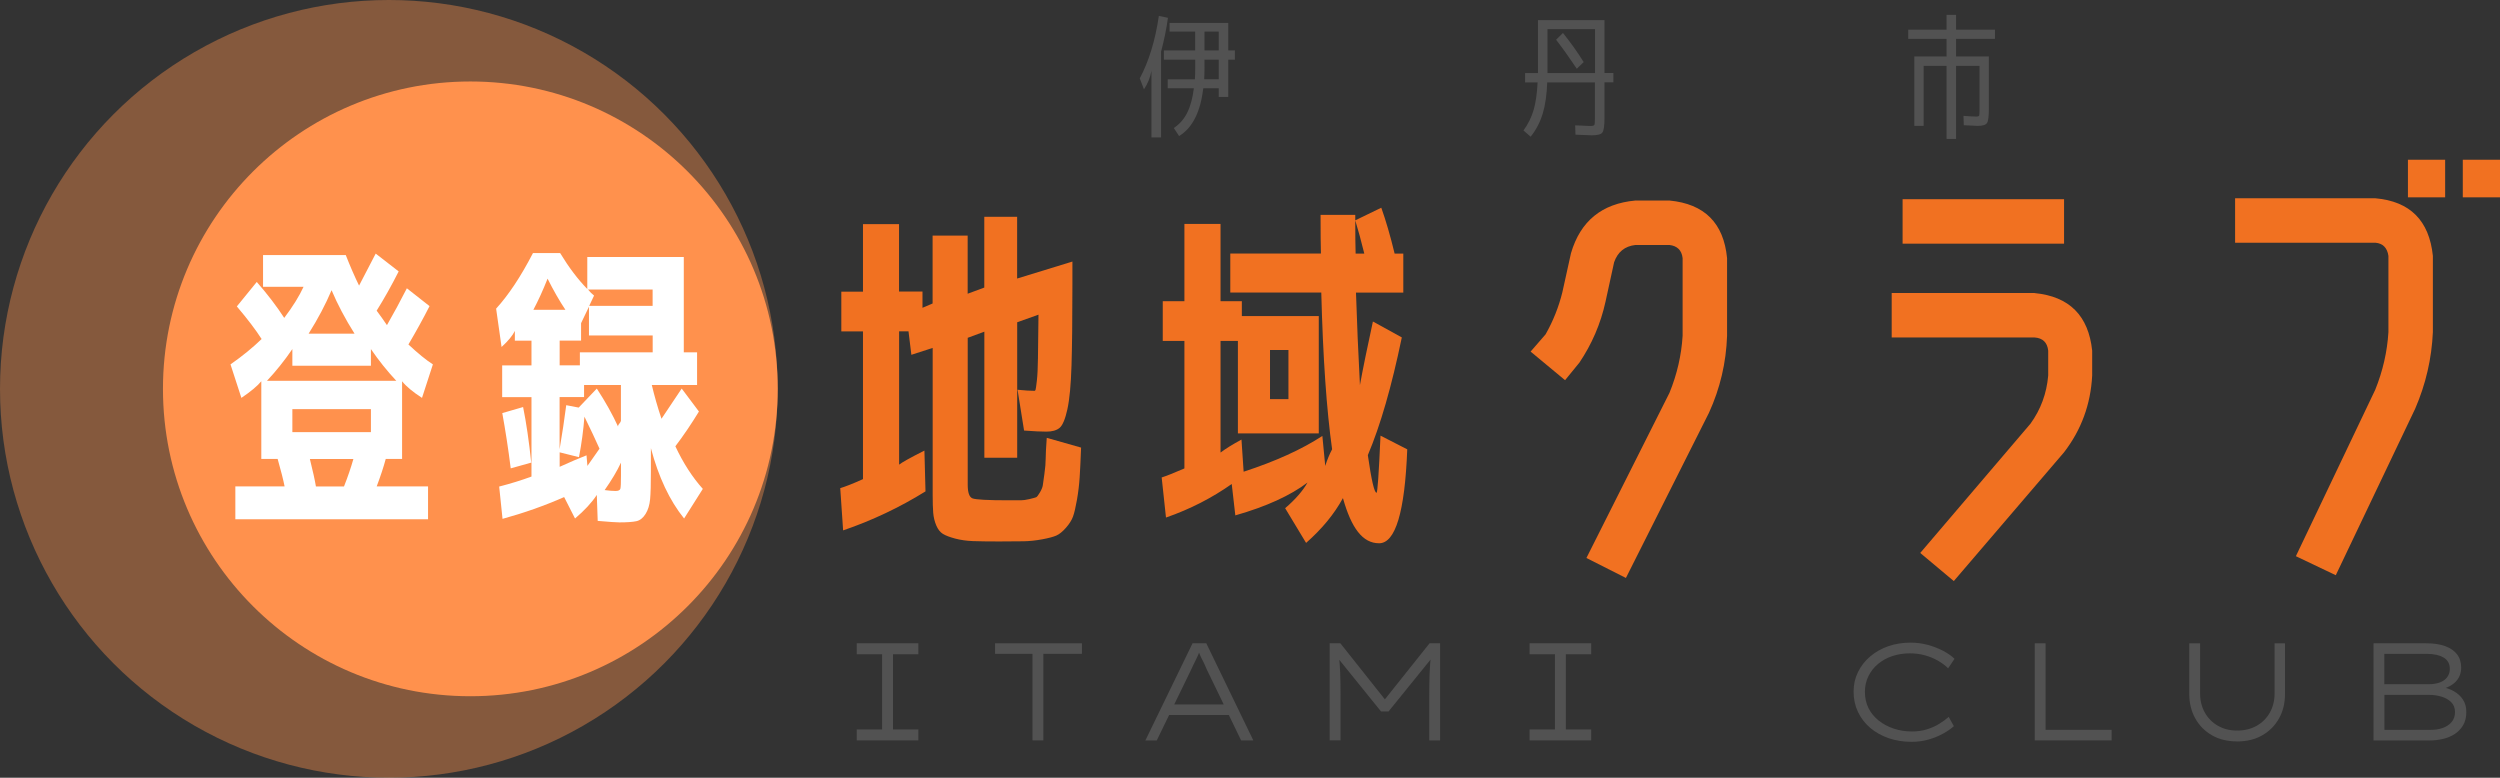
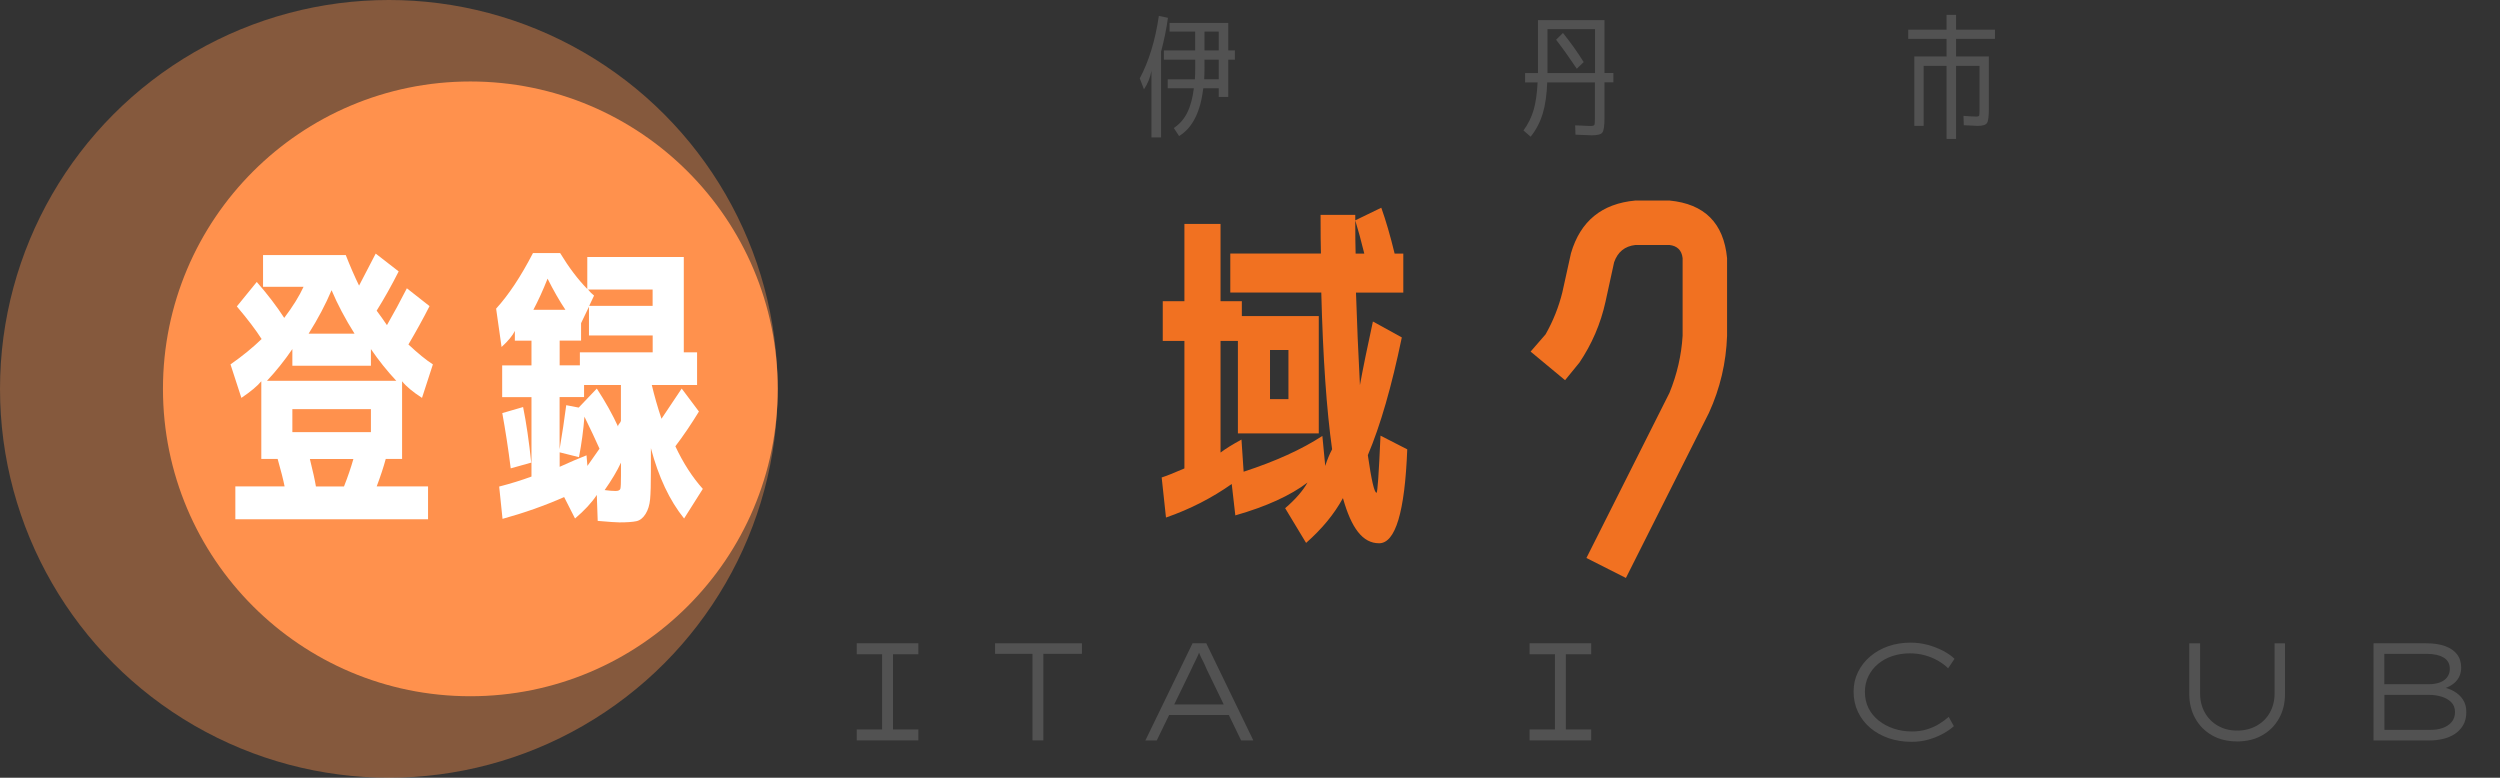
<svg xmlns="http://www.w3.org/2000/svg" id="uuid-12a87bab-b70b-4fdb-a13f-c8df4a29c87a" width="417.89" height="130" viewBox="0 0 417.89 130">
  <rect x="0" y="0" width="417.89" height="130" fill="#333333" stroke="none" />
  <defs>
    <style>.uuid-a697d2d4-9040-4dd7-81c6-583aacc61716{fill:#525252;}.uuid-14a8b7c1-cb95-4122-808d-fff9fe5165e4{fill:#f17121;}.uuid-052ced56-89bd-4861-8423-30e79bd6021d{fill:#fff;}.uuid-754ca140-ea1f-4115-8936-7ec1c2fc5ec6{opacity:.4;}.uuid-754ca140-ea1f-4115-8936-7ec1c2fc5ec6,.uuid-b6a6093d-fe6c-418a-b5ee-5858a21391bf{fill:#ff914d;}</style>
  </defs>
  <g id="uuid-09544bd9-f042-46c2-a2b0-6816d7911098">
-     <path class="uuid-14a8b7c1-cb95-4122-808d-fff9fe5165e4" d="M150.28,37.44v11.29h3.92v2.72l1.69-.72v-11.35h5.86v9.72l2.78-1.03v-11.83h5.49v10.32l9.24-2.84v3.98c0,5.72-.05,10.18-.15,13.4-.1,3.22-.33,5.66-.69,7.31-.36,1.65-.8,2.69-1.3,3.11-.5.42-1.24.63-2.2.63-.89,0-2.13-.06-3.74-.18l-1.09-6.82c1.21.12,2.15.18,2.84.18.08,0,.14-.07.18-.21.04-.14.11-.64.21-1.51.1-.87.16-2.11.18-3.74.02-1.63.05-4.05.09-7.27l-3.56,1.27v22.64h-5.49v-21.07l-2.78,1.03v24.57c0,1.29.26,2.04.78,2.26.52.22,2.56.33,6.1.33h1.99c.4,0,.89-.07,1.48-.21.58-.14.95-.24,1.09-.3.14-.06.35-.33.63-.81.28-.48.44-.88.48-1.18.04-.3.13-.95.27-1.93.14-.99.21-1.82.21-2.51s.06-1.85.18-3.5l5.74,1.63c-.08,2.09-.16,3.75-.24,4.98-.08,1.23-.23,2.48-.45,3.74-.22,1.27-.44,2.2-.66,2.81-.22.6-.61,1.23-1.18,1.87-.56.64-1.1,1.08-1.6,1.3-.5.22-1.29.43-2.36.63-1.07.2-2.1.31-3.11.33-1.01.02-2.38.03-4.1.03-1.85,0-3.31-.02-4.38-.06-1.07-.04-2.05-.18-2.96-.42-.9-.24-1.59-.5-2.05-.78-.46-.28-.84-.75-1.12-1.42-.28-.66-.45-1.37-.51-2.11s-.09-1.76-.09-3.05v-24.51l-3.56,1.15-.48-3.92h-1.57v22.28c.44-.36,1.85-1.15,4.23-2.35l.18,6.82c-4.35,2.7-8.94,4.87-13.77,6.52l-.48-7.06c.92-.28,2.19-.78,3.8-1.51v-24.69h-3.62v-6.64h3.62v-11.29h6.04Z" />
    <path class="uuid-14a8b7c1-cb95-4122-808d-fff9fe5165e4" d="M230.1,82.36c.16,0,.38-3.18.66-9.54l4.47,2.29c-.4,10.46-1.97,15.7-4.71,15.7s-4.63-2.52-6.04-7.55c-1.45,2.66-3.5,5.15-6.16,7.49l-3.5-5.8c1.69-1.45,2.94-2.88,3.74-4.29-2.86,2.17-6.88,4.01-12.07,5.49l-.6-5.25c-3.3,2.33-6.96,4.21-10.99,5.61l-.72-6.7c.76-.24,2.03-.74,3.8-1.51v-21.31h-3.62v-6.64h3.62v-12.92h6.04v12.92h3.56v2.48h12.86v19.62h-13.52v-15.46h-2.9v18.66c.84-.64,2.01-1.37,3.5-2.17l.36,5.37c5.31-1.73,9.7-3.72,13.16-5.98l.48,5.01c.32-1.01.7-1.93,1.15-2.78-.93-6.6-1.53-15.33-1.81-26.2h-15.21v-6.52h15.15c-.04-1.37-.06-3.52-.06-6.46h5.8v.91l4.35-2.11c.76,2.13,1.51,4.69,2.23,7.67h1.45v6.52h-7.91c.16,4.99.38,10.14.66,15.46.52-2.86,1.25-6.4,2.17-10.63l4.83,2.66c-1.69,8.17-3.58,14.73-5.68,19.68.6,4.19,1.09,6.28,1.45,6.28ZM215.37,66.72v-8.21h-3.08v8.21h3.08ZM226.6,42.39h1.45c-.52-2.13-1.03-3.98-1.51-5.55,0,2.5.02,4.35.06,5.55Z" />
    <path class="uuid-a697d2d4-9040-4dd7-81c6-583aacc61716" d="M194.08,8.61v14.36h-1.61v-11.14c-.2,1.12-.61,2.15-1.25,3.1l-.7-1.83c1.53-2.87,2.59-6.35,3.19-10.44l1.52.32c-.27,1.95-.66,3.83-1.15,5.64ZM199.78,9.97h-5.23v-1.54h5.23v-3.15h-4.28v-1.45h9.81v4.6h1.11v1.54h-1.11v6.23h-1.59v-1.45h-2.58c-.48,3.99-1.83,6.65-4.05,7.99l-.88-1.34c.98-.66,1.74-1.53,2.26-2.6.53-1.07.89-2.42,1.09-4.05h-4.37v-1.49h4.55c.03-.58.05-1.27.05-2.05v-1.24ZM201.3,13.25h2.42v-3.28h-2.38v1.24c0,.78-.02,1.46-.05,2.05ZM203.72,5.28h-2.38v3.15h2.38v-3.15Z" />
    <path class="uuid-a697d2d4-9040-4dd7-81c6-583aacc61716" d="M254.93,13.77v-1.56h2.15V3.37h11.12v8.83h1.49v1.56h-1.49v5.99c0,1.3-.12,2.1-.36,2.41-.24.31-.83.46-1.77.46-.27,0-1.18-.04-2.72-.11l-.05-1.56c1.54.08,2.38.11,2.51.11.39,0,.62-.06.69-.17.07-.11.1-.49.1-1.14v-5.98h-7.97c-.08,2.05-.32,3.79-.75,5.2-.42,1.41-1.09,2.71-2.02,3.88l-1.2-1.04c.79-1.09,1.35-2.23,1.7-3.44.35-1.21.57-2.74.66-4.6h-2.11ZM258.67,12.21h7.95v-7.34h-7.95v7.34ZM260.11,6.64l1.15-1.13c1.28,1.6,2.44,3.22,3.46,4.87l-1.15,1.11c-1.18-1.77-2.33-3.38-3.46-4.85Z" />
    <path class="uuid-a697d2d4-9040-4dd7-81c6-583aacc61716" d="M333.47,6.5h-6.5v2.94h5.48v8.72c0,1.28-.1,2.08-.31,2.4s-.72.48-1.55.48c-.21,0-.99-.04-2.33-.11l-.05-1.56c1,.08,1.71.11,2.15.11.29,0,.45-.06.48-.17s.05-.49.05-1.14v-7.16h-3.92v12.21h-1.59v-12.21h-3.83v10.03h-1.56v-11.6h5.39v-2.94h-6.41v-1.54h6.41v-2.47h1.59v2.47h6.5v1.54Z" />
    <path class="uuid-14a8b7c1-cb95-4122-808d-fff9fe5165e4" d="M263.96,60.67l-2.35,2.88-5.76-4.78,2.5-2.88c1.26-2.22,2.2-4.57,2.81-7.05l1.44-6.52c1.57-5.36,5.16-8.29,10.77-8.8h5.69c5.86.56,9.07,3.77,9.63,9.63v12.97c-.15,4.5-1.16,8.8-3.03,12.89l-13.88,27.6-6.6-3.34,13.88-27.6c1.26-3.08,2-6.27,2.2-9.55v-12.97c-.15-1.31-.89-2.05-2.2-2.2h-5.69c-1.77.2-2.96,1.16-3.56,2.88l-1.44,6.6c-.81,3.69-2.28,7.1-4.4,10.24Z" />
-     <path class="uuid-14a8b7c1-cb95-4122-808d-fff9fe5165e4" d="M340.09,48.99c5.81.56,9.02,3.77,9.63,9.63v4.17c-.25,4.8-1.82,9.07-4.7,12.81l-18.43,21.53-5.61-4.7,18.43-21.61c1.72-2.38,2.7-5.05,2.96-8.04v-4.17c-.15-1.36-.91-2.1-2.27-2.2h-23.89v-7.43h23.89ZM318.03,40.73v-7.43h26.99v7.43h-26.99Z" />
-     <path class="uuid-14a8b7c1-cb95-4122-808d-fff9fe5165e4" d="M397.04,65.14c1.26-3.13,2-6.34,2.2-9.63v-12.74c-.2-1.36-.94-2.1-2.2-2.2h-23.43v-7.43h23.43c5.81.51,9.02,3.72,9.63,9.63v12.74c-.2,4.45-1.19,8.72-2.96,12.81l-13.27,27.83-6.67-3.18,13.27-27.83ZM402.5,32.99v-6.29h6.22v6.29h-6.22ZM411.67,32.99v-6.29h6.22v6.29h-6.22Z" />
    <path class="uuid-a697d2d4-9040-4dd7-81c6-583aacc61716" d="M143.21,123.76v-1.83h4.24v-12.57h-4.24v-1.83h10.3v1.83h-4.24v12.57h4.24v1.83h-10.3Z" />
    <path class="uuid-a697d2d4-9040-4dd7-81c6-583aacc61716" d="M172.59,123.76v-14.47h-6.26v-1.76h14.52v1.76h-6.45v14.47h-1.81Z" />
    <path class="uuid-a697d2d4-9040-4dd7-81c6-583aacc61716" d="M191.46,123.76l7.88-16.23h2.3l7.86,16.23h-2.04l-5.77-11.92c-.18-.45-.35-.82-.49-1.1-.14-.29-.26-.53-.37-.73-.11-.2-.21-.43-.3-.67-.09-.25-.22-.56-.37-.95l.56-.02c-.17.45-.31.81-.43,1.08-.12.27-.23.51-.34.73-.11.22-.23.46-.36.73-.13.27-.3.62-.5,1.06l-5.73,11.8h-1.9ZM194.73,119.52l.74-1.76h9.92l.32,1.76h-10.99Z" />
-     <path class="uuid-a697d2d4-9040-4dd7-81c6-583aacc61716" d="M222.26,123.76v-16.23h1.79l7.79,9.81h-.7l7.82-9.81h1.76v16.23h-1.81v-7.56c0-1.33.02-2.55.06-3.68.04-1.12.13-2.25.27-3.4l.26.67-7.4,9.14h-1.25l-7.4-9.16.3-.65c.14,1.11.23,2.23.27,3.35.04,1.12.06,2.36.06,3.72v7.56h-1.81Z" />
    <path class="uuid-a697d2d4-9040-4dd7-81c6-583aacc61716" d="M255.68,123.76v-1.83h4.24v-12.57h-4.24v-1.83h10.3v1.83h-4.24v12.57h4.24v1.83h-10.3Z" />
    <path class="uuid-a697d2d4-9040-4dd7-81c6-583aacc61716" d="M319.5,124c-1.36,0-2.63-.21-3.81-.61-1.18-.41-2.21-.99-3.08-1.73-.87-.74-1.55-1.63-2.04-2.66-.49-1.03-.73-2.15-.73-3.37s.24-2.28.73-3.28c.49-1,1.16-1.87,2.03-2.61.87-.74,1.87-1.31,3.03-1.72,1.15-.4,2.4-.6,3.75-.6.99,0,1.95.13,2.88.38.93.26,1.78.59,2.56,1,.78.41,1.41.85,1.89,1.33l-1.07,1.58c-.48-.48-1.06-.91-1.73-1.29-.67-.38-1.4-.68-2.19-.89-.79-.22-1.62-.32-2.5-.32-1,0-1.96.15-2.88.45-.91.3-1.71.74-2.4,1.31-.69.57-1.23,1.26-1.62,2.05-.39.8-.59,1.67-.59,2.61,0,1.02.2,1.94.61,2.75.41.81.98,1.5,1.71,2.08.73.57,1.56,1.02,2.5,1.33.94.32,1.96.48,3.04.48.91,0,1.75-.12,2.52-.36s1.45-.55,2.06-.93c.61-.38,1.13-.76,1.57-1.15l.86,1.55c-.43.4-1.02.81-1.75,1.22-.74.41-1.55.75-2.46,1.01-.9.26-1.86.39-2.86.39Z" />
-     <path class="uuid-a697d2d4-9040-4dd7-81c6-583aacc61716" d="M340.12,123.76v-16.23h1.81v14.47h11.04v1.76h-12.85Z" />
    <path class="uuid-a697d2d4-9040-4dd7-81c6-583aacc61716" d="M373.93,123.93c-1.61,0-3.01-.34-4.2-1.03-1.19-.69-2.12-1.63-2.78-2.82-.66-1.19-1-2.55-1-4.08v-8.46h1.81v8.39c0,1.19.27,2.26.8,3.2.53.94,1.27,1.68,2.2,2.2.94.53,1.99.79,3.17.79,1.24,0,2.33-.26,3.27-.79.94-.53,1.68-1.26,2.21-2.2.53-.94.8-2.01.8-3.2v-8.39h1.74v8.49c0,1.52-.33,2.87-1,4.06-.66,1.19-1.6,2.13-2.79,2.82-1.2.69-2.61,1.03-4.23,1.03Z" />
    <path class="uuid-a697d2d4-9040-4dd7-81c6-583aacc61716" d="M396.75,123.76v-16.23h8.81c1.25,0,2.31.16,3.18.48.87.32,1.53.78,1.98,1.38.46.6.68,1.34.68,2.2,0,.91-.29,1.68-.86,2.3-.57.62-1.4,1.07-2.48,1.35l.09-.42c.74.14,1.42.38,2.04.73.62.35,1.12.81,1.5,1.38.38.57.57,1.27.57,2.09,0,.87-.18,1.6-.53,2.2-.36.6-.82,1.09-1.4,1.47-.58.38-1.23.65-1.95.82-.72.17-1.44.26-2.17.26h-9.46ZM398.56,114.37h7.44c.7,0,1.31-.1,1.84-.3.53-.2.94-.49,1.23-.88.29-.39.43-.84.43-1.37,0-.87-.35-1.5-1.04-1.91-.7-.41-1.61-.61-2.74-.61h-7.17v5.08ZM398.56,122h7.56c.79.02,1.5-.08,2.15-.3.64-.22,1.15-.55,1.53-1,.38-.45.57-1,.57-1.67s-.21-1.23-.63-1.65c-.42-.42-.96-.73-1.62-.93-.67-.2-1.37-.3-2.11-.3h-7.44v5.84Z" />
    <circle class="uuid-754ca140-ea1f-4115-8936-7ec1c2fc5ec6" cx="65" cy="65" r="65" />
    <circle class="uuid-b6a6093d-fe6c-418a-b5ee-5858a21391bf" cx="78.62" cy="65" r="51.38" />
    <path class="uuid-052ced56-89bd-4861-8423-30e79bd6021d" d="M43.97,47.94v-5.3h13.83c.74,1.89,1.48,3.58,2.22,5.1,1.04-2.02,1.97-3.8,2.78-5.35l3.84,2.98c-1.21,2.39-2.44,4.58-3.68,6.56.61.81,1.18,1.62,1.72,2.42,1.14-1.99,2.25-4.04,3.33-6.16l3.79,2.98c-1.08,2.12-2.26,4.26-3.53,6.41,1.58,1.48,2.94,2.59,4.09,3.33l-1.82,5.6c-1.55-1.01-2.66-1.93-3.33-2.78v12.98h-2.73c-.37,1.38-.88,2.91-1.51,4.59h8.58v5.5h-32.21v-5.5h8.23c-.2-1.04-.59-2.57-1.16-4.59h-2.73v-12.98c-.67.81-1.78,1.73-3.33,2.78l-1.82-5.6c2.02-1.41,3.75-2.83,5.2-4.24-.94-1.48-2.32-3.3-4.14-5.45l3.33-4.09c1.82,2.09,3.35,4.09,4.59,6.01,1.45-1.92,2.52-3.65,3.23-5.2h-6.77ZM44.63,63.65h21.61c-1.51-1.62-2.93-3.38-4.24-5.3v2.78h-13.13v-2.78c-1.31,1.92-2.73,3.69-4.24,5.3ZM48.87,72.23h13.13v-3.84h-13.13v3.84ZM55.43,48.5c-1.01,2.39-2.29,4.81-3.84,7.27h7.67c-1.55-2.46-2.83-4.88-3.84-7.27ZM57.5,81.32c.64-1.62,1.16-3.15,1.57-4.59h-7.27c.5,2.02.84,3.55,1.01,4.59h4.69Z" />
    <path class="uuid-052ced56-89bd-4861-8423-30e79bd6021d" d="M114.3,42.95v15.95h2.22v5.45h-7.57c.44,1.85.98,3.74,1.62,5.65.98-1.45,2.1-3.13,3.38-5.05l2.88,3.84c-1.25,2.05-2.56,3.99-3.94,5.81,1.31,2.79,2.84,5.17,4.59,7.12l-3.13,4.95c-2.42-3-4.27-6.92-5.55-11.76v3.94c0,2.09-.04,3.62-.13,4.59s-.34,1.8-.76,2.47c-.42.67-.93,1.08-1.54,1.21-.61.13-1.55.2-2.83.2-.5,0-1.72-.08-3.63-.25l-.15-4.34c-.84,1.28-2.05,2.59-3.64,3.94l-1.82-3.58c-3.3,1.45-6.73,2.66-10.3,3.64l-.56-5.4c1.95-.5,3.75-1.06,5.4-1.67v-13.28h-4.9v-5.3h4.9v-4.14h-2.78v-1.62c-.37.77-1.11,1.67-2.22,2.68l-.91-6.41c2.09-2.29,4.14-5.38,6.16-9.29h4.54c1.45,2.39,2.96,4.39,4.54,6.01v-5.35h16.11ZM83.96,69.05l3.48-1.01c.54,2.66.99,5.76,1.36,9.29l-3.43.96c-.4-3.23-.88-6.31-1.41-9.24ZM94.51,51.78c-1.01-1.51-2-3.25-2.98-5.2-.77,1.95-1.57,3.69-2.37,5.2h5.35ZM97.13,54v2.93h-3.58v4.14h3.38v-2.17h12.17v-2.83h-10.65v-4.8l-1.31,2.73ZM94.66,67.73l2.07.4,3.03-3.18c1.45,2.22,2.64,4.36,3.58,6.41-.07-.13-.02-.3.15-.5.17-.2.27-.37.3-.5v-6.01h-6.16v2.02h-4.09v8.73c.44-2.59.81-5.05,1.11-7.37ZM93.55,78.03c1.78-.81,3.28-1.45,4.49-1.92l.15,1.77c1.24-1.75,1.92-2.71,2.02-2.88-.64-1.45-1.48-3.23-2.52-5.35-.17,2.22-.47,4.48-.91,6.77l-3.23-.81v2.42ZM99.3,49.41l-.81,1.72h10.6v-2.73h-10.8c.3.37.64.71,1.01,1.01ZM103.8,77.33c-.64,1.38-1.55,2.91-2.73,4.59.74.1,1.35.15,1.82.15s.74-.13.81-.38c.07-.25.1-.98.1-2.2v-2.17Z" />
  </g>
</svg>